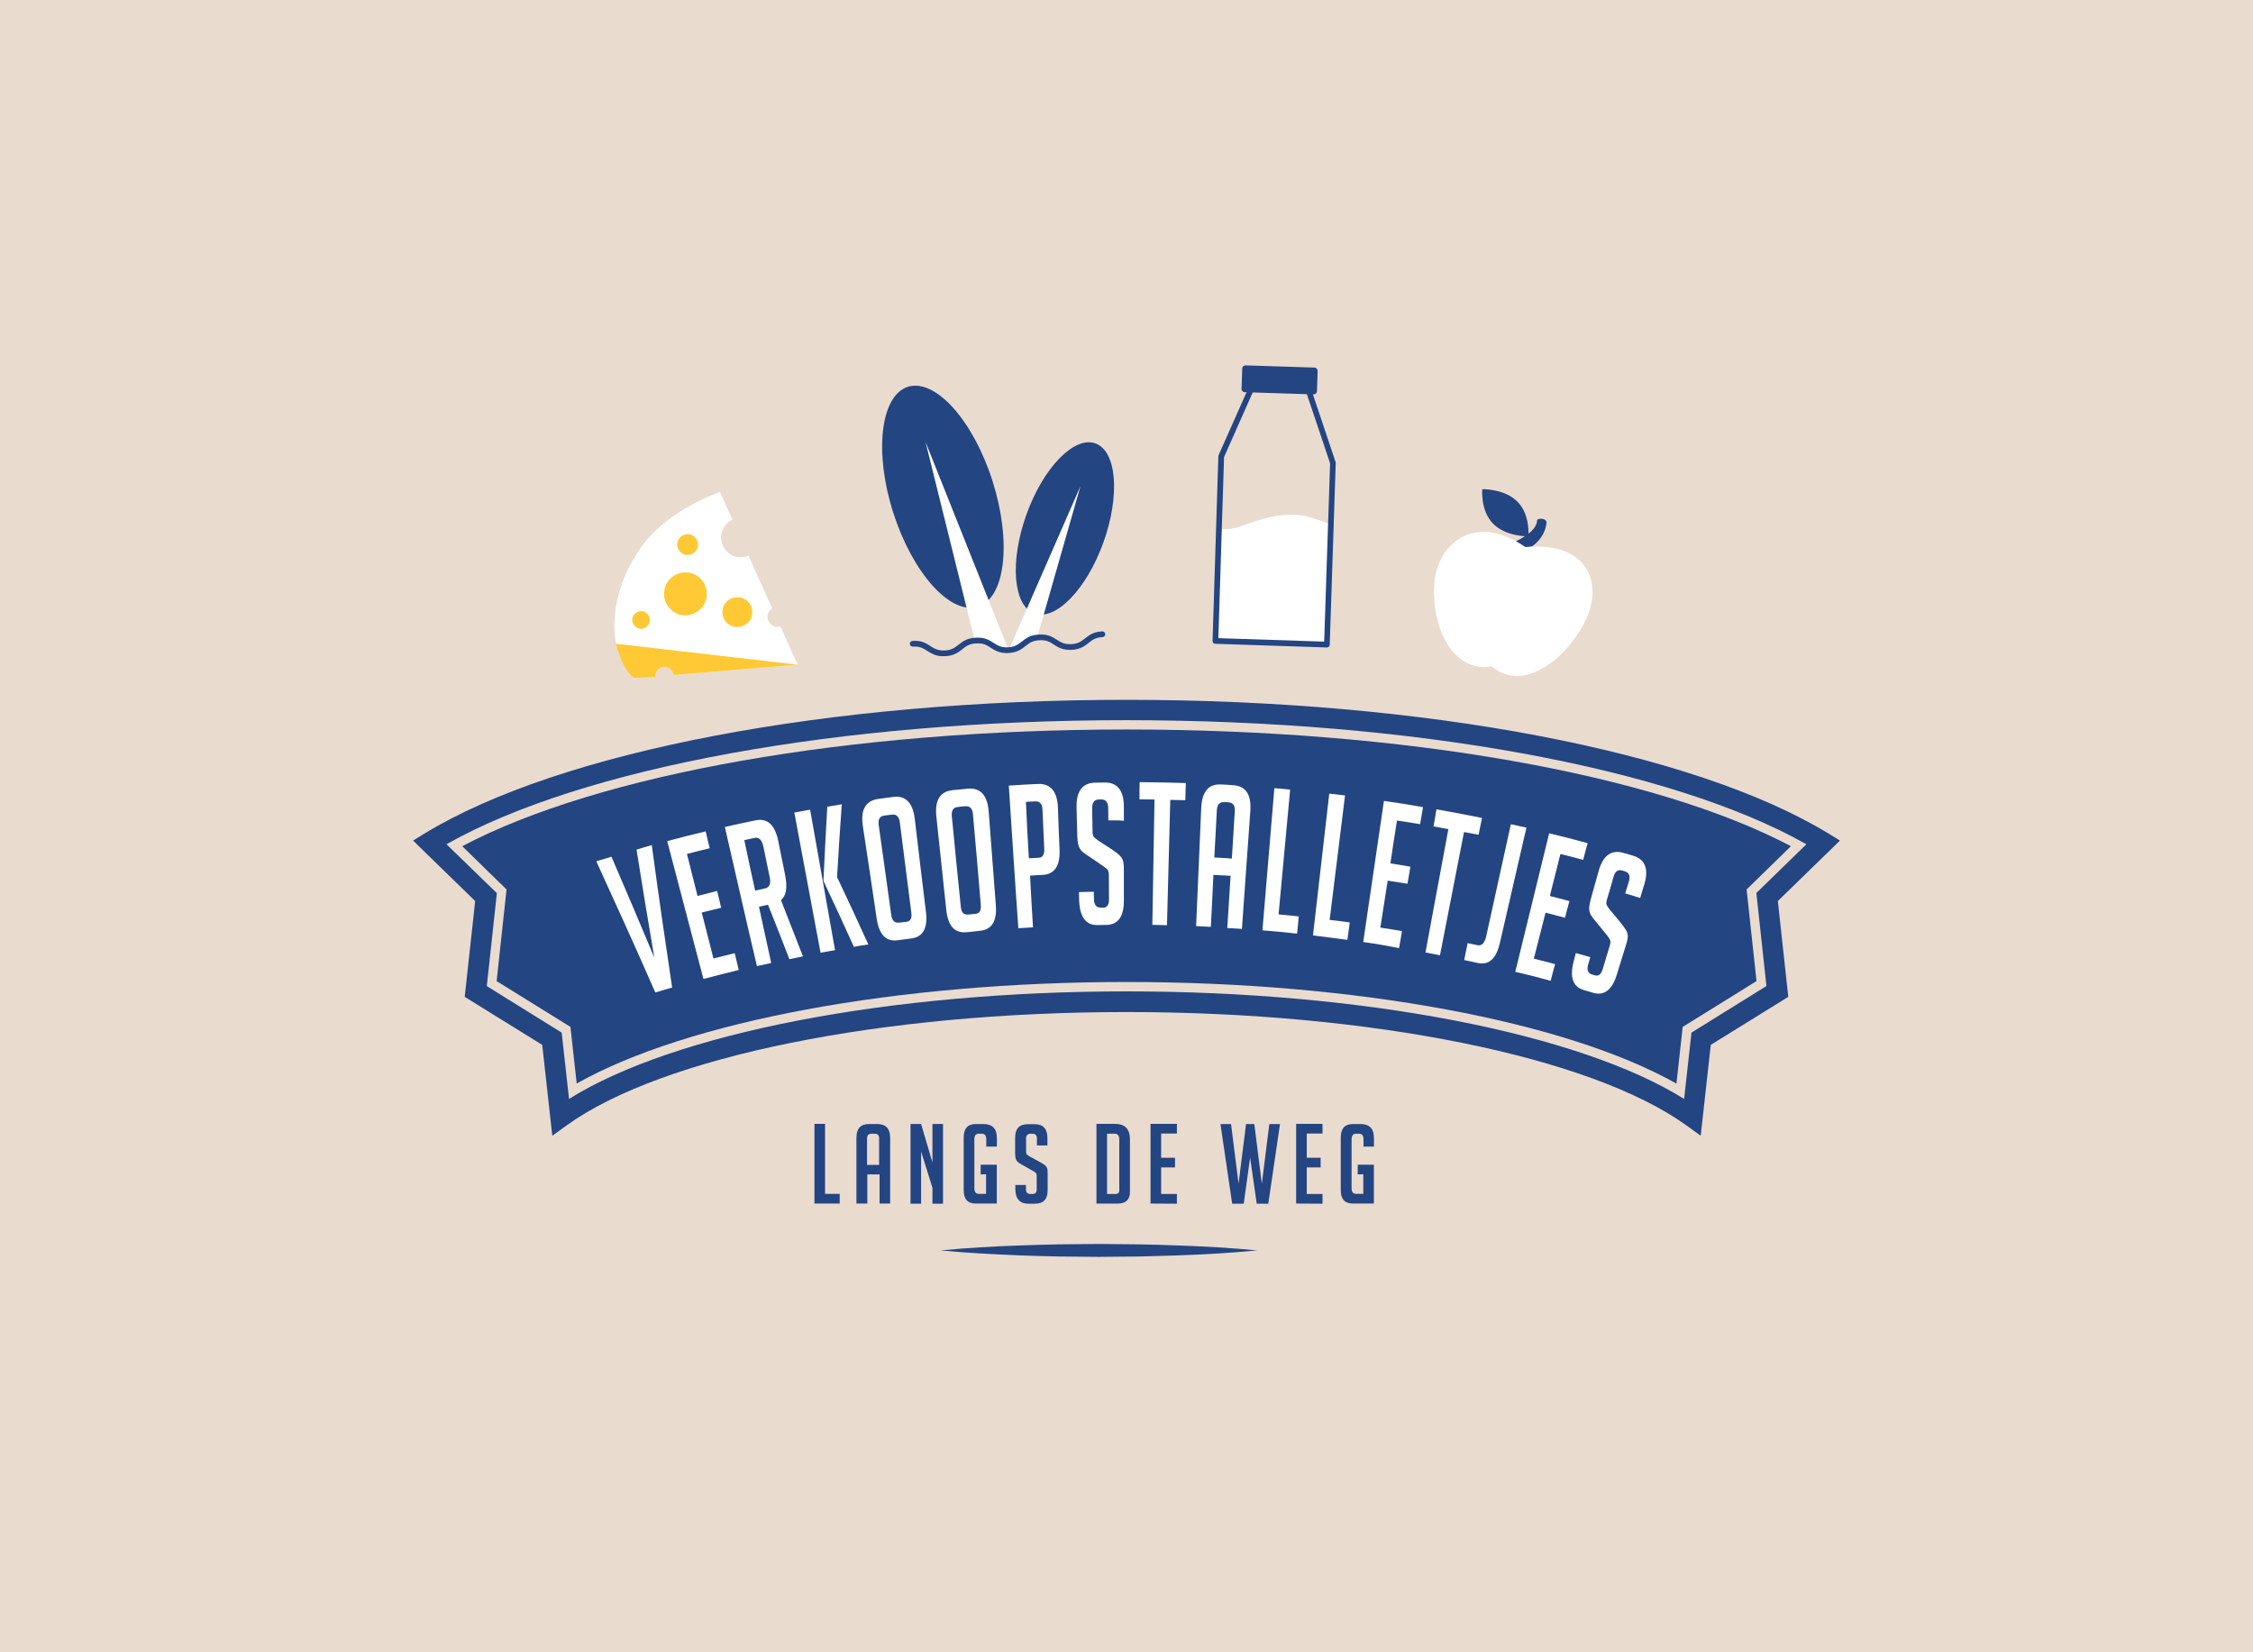
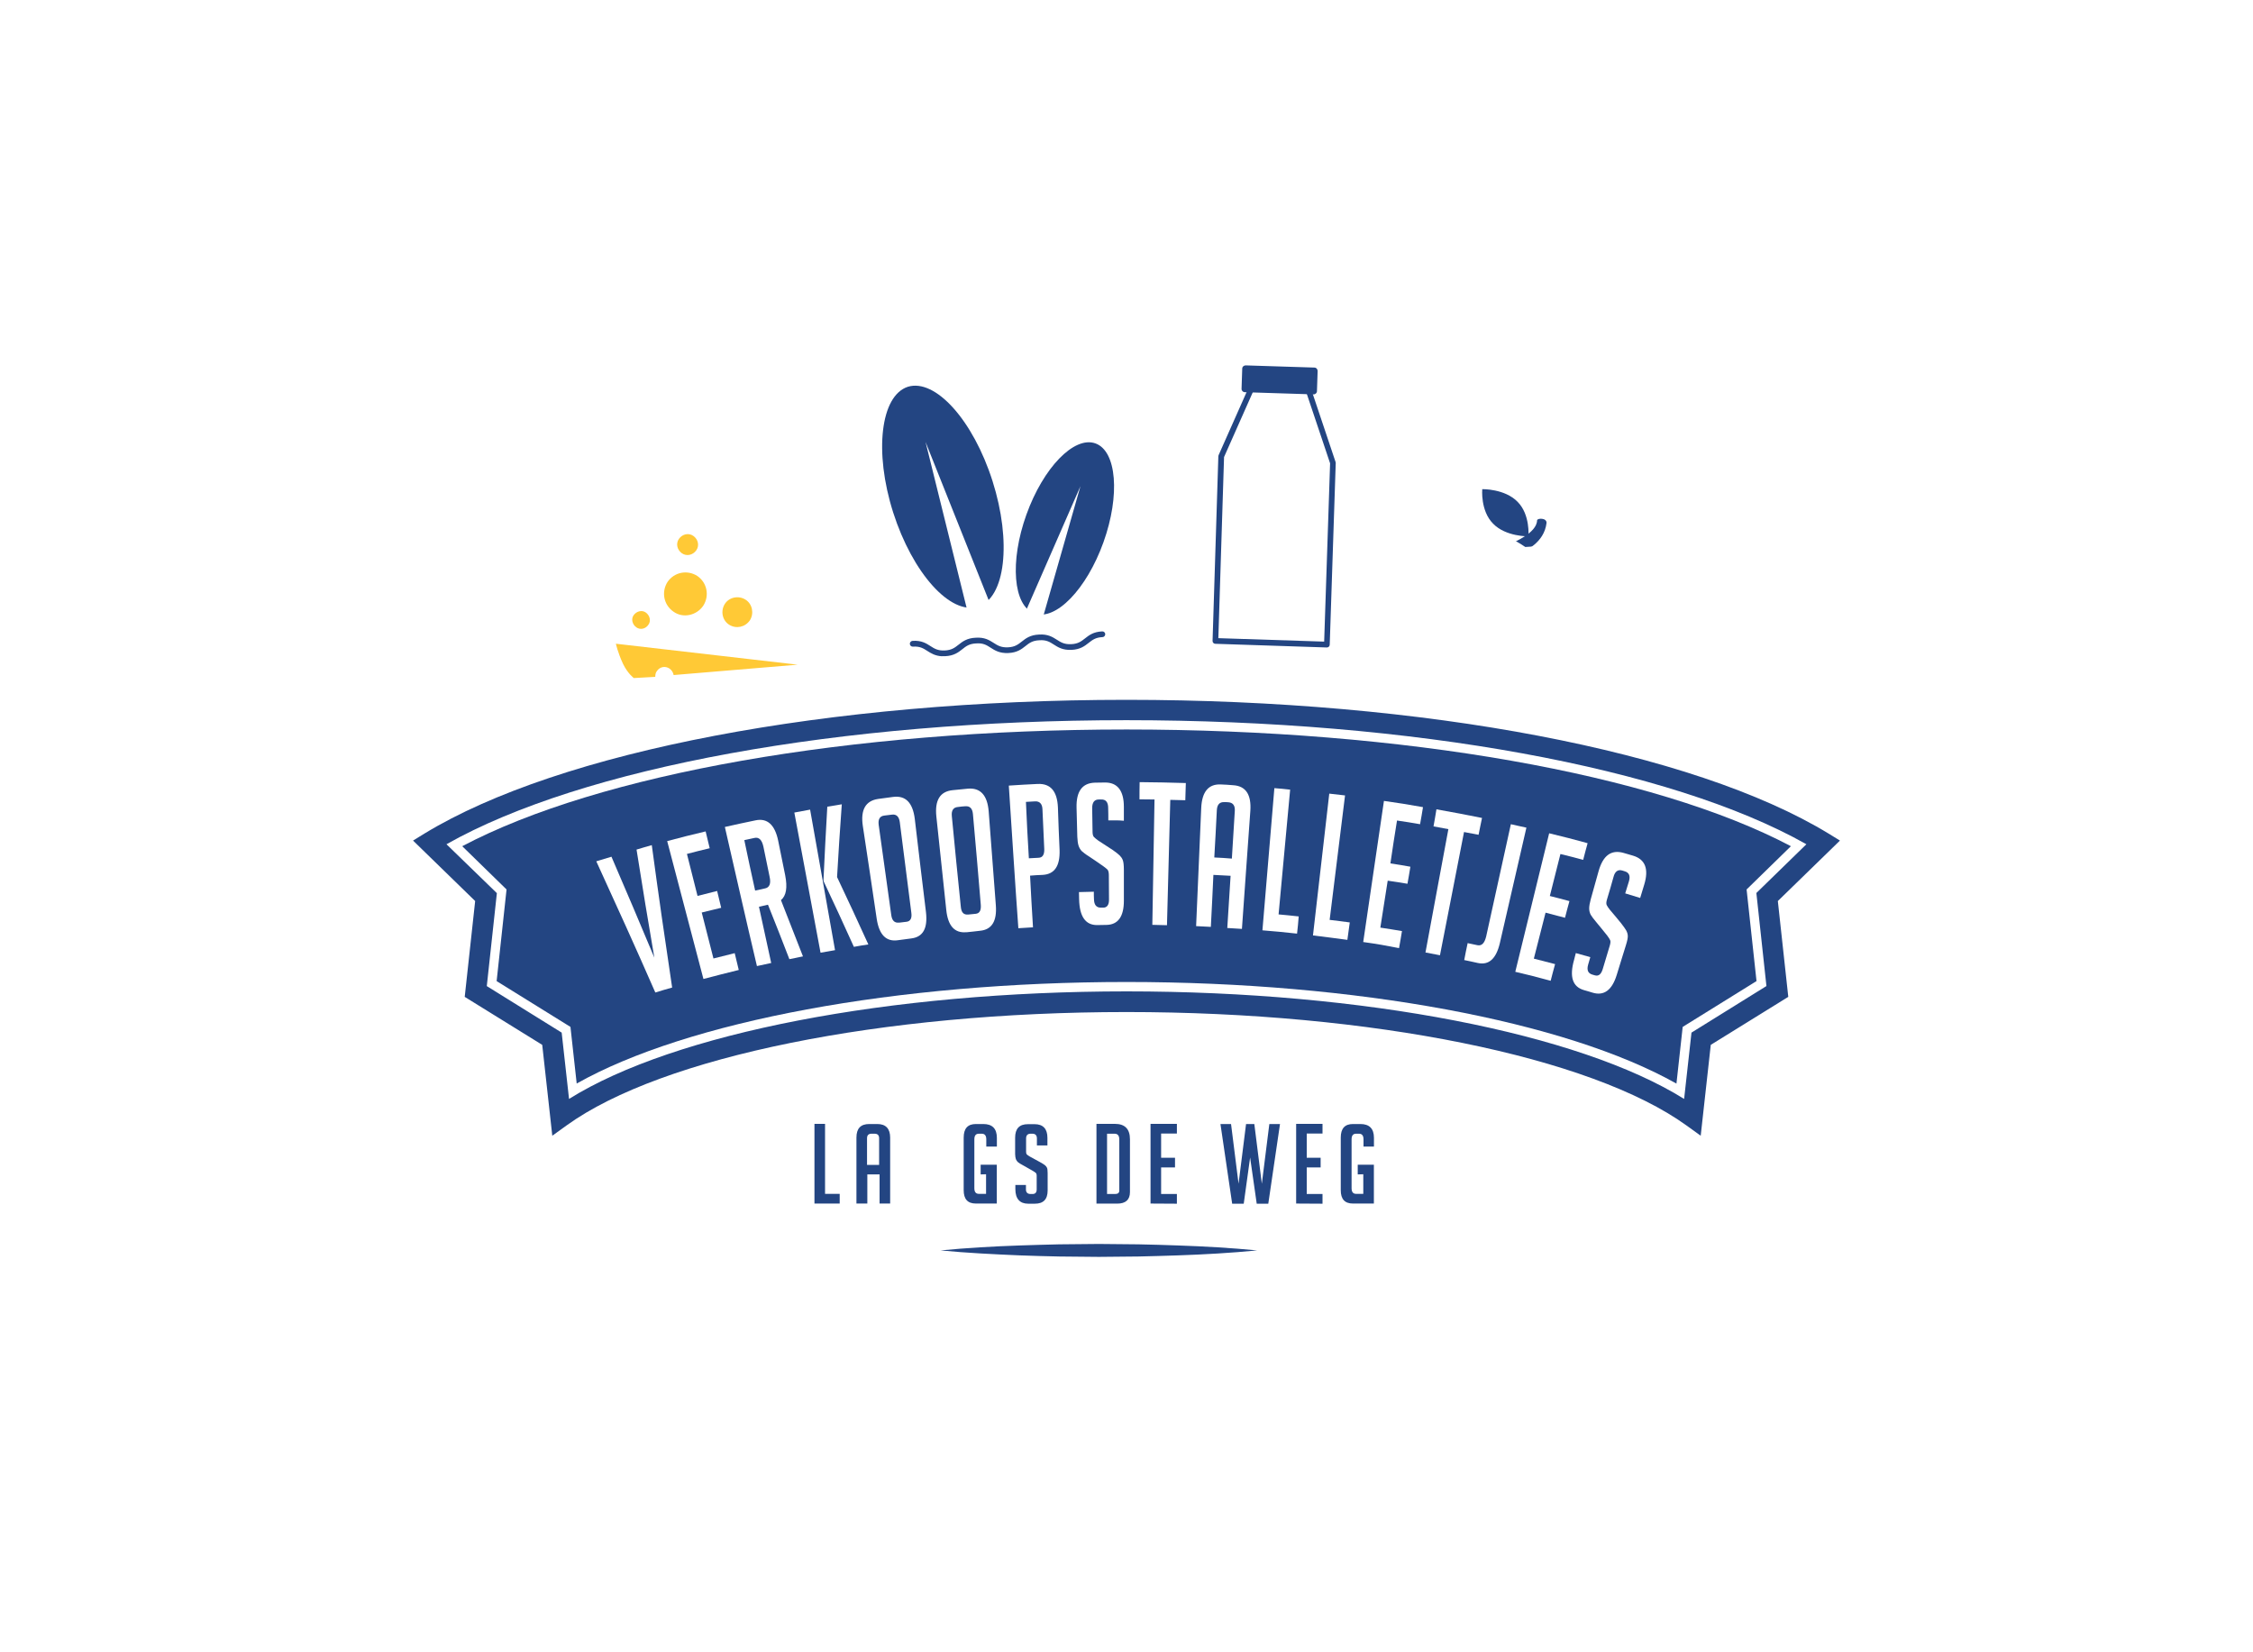
<svg xmlns="http://www.w3.org/2000/svg" id="Opmaak" width="300" height="220" version="1.1" viewBox="0 0 300 220">
  <defs>
    <style>
      .cls-1 {
        fill: #eadbcf;
      }

      .cls-1, .cls-2, .cls-3, .cls-4 {
        stroke-width: 0px;
      }

      .cls-2 {
        fill: #ffc936;
      }

      .cls-3 {
        fill: #fff;
      }

      .cls-4 {
        fill: #234582;
      }
    </style>
  </defs>
-   <rect class="cls-1" width="300" height="220" />
  <g>
    <path class="cls-4" d="M226.46,151.22l-1.9-1.37c-12.71-9.17-41.99-15.1-74.56-15.1s-61.85,5.93-74.56,15.1l-1.9,1.37-1.34-12.1-10.32-6.39,1.39-12.76-8.27-8.05,1.51-.93c18.03-10.98,53.84-17.81,93.49-17.81s75.46,6.83,93.49,17.81l1.51.93-8.27,8.05,1.39,12.76-10.32,6.39-1.34,12.1ZM64.81,131.29l9.98,6.2.98,8.83c14-8.76,42.65-14.32,74.24-14.32s60.26,5.59,74.24,14.32l.98-8.83,9.98-6.2-1.34-12.39,6.66-6.49c-18.08-10.22-52.45-16.52-90.54-16.52s-72.46,6.29-90.54,16.52l6.71,6.51-1.34,12.37Z" />
    <path class="cls-4" d="M223.21,144.27c-14.71-8.29-42.65-13.52-73.21-13.52s-58.5,5.22-73.21,13.52l-.83-7.54-9.83-6.1,1.32-12.2-5.9-5.76c18.25-9.64,51.6-15.54,88.46-15.54s70.21,5.9,88.46,15.54l-5.9,5.76,1.32,12.2-9.83,6.1-.83,7.54Z" />
  </g>
  <g>
    <path class="cls-3" d="M86.79,112.53c.85,6.32,1.76,12.64,2.71,18.96-.9.24-1.34.39-2.24.66-2.56-5.86-5.2-11.66-7.86-17.47.81-.24,1.22-.37,2.02-.61,1.93,4.46,3.83,8.95,5.71,13.44-.83-4.81-1.61-9.59-2.37-14.39.81-.24,1.22-.37,2.02-.59Z" />
    <path class="cls-3" d="M93.67,130.36c-1.61-6.12-3.22-12.25-4.83-18.37,2.05-.54,3.07-.81,5.12-1.29.22.9.32,1.34.54,2.24-1.22.29-1.81.44-3.03.76.56,2.24.85,3.34,1.41,5.59,1.05-.27,1.56-.39,2.61-.66.22.9.32,1.34.54,2.24-1.05.24-1.56.39-2.59.63.63,2.44.93,3.68,1.56,6.12,1.15-.29,1.71-.44,2.83-.71.22.9.32,1.34.54,2.24-1.88.46-2.83.71-4.71,1.2Z" />
    <path class="cls-3" d="M96.52,110.11c1.63-.37,2.44-.54,4.07-.88,1.59-.34,2.59.59,3.03,2.71.37,1.83.56,2.76.93,4.59.32,1.63.15,2.73-.56,3.32.98,2.49,1.95,4.98,2.93,7.49-.73.15-1.1.22-1.81.37-.93-2.42-1.88-4.83-2.85-7.25-.49.1-.71.15-1.2.27.54,2.49,1.1,5,1.63,7.49-.76.17-1.15.24-1.9.41-1.46-6.17-2.85-12.34-4.27-18.52ZM100.55,118.58c.51-.12.78-.17,1.32-.29.59-.12.81-.63.61-1.54-.34-1.61-.51-2.42-.83-4.03-.2-.9-.59-1.29-1.2-1.15-.54.12-.81.17-1.34.29.46,2.24.95,4.49,1.44,6.71Z" />
    <path class="cls-3" d="M111.19,126.51c-.78.15-1.15.2-1.93.34-1.17-6.22-2.32-12.44-3.49-18.66.83-.15,1.24-.24,2.1-.39,1.12,6.25,2.22,12.47,3.32,18.71ZM115.63,125.75c-.78.12-1.15.17-1.93.32-1.32-2.93-2.66-5.83-4.03-8.73,0-.07-.02-.1-.02-.15.15-3.27.32-6.51.51-9.78.76-.12,1.15-.2,1.93-.32-.24,3.22-.44,6.44-.63,9.69,1.41,2.98,2.81,5.98,4.17,8.98Z" />
    <path class="cls-3" d="M119.55,125.19c-1.56.22-2.49-.73-2.81-2.85-.61-4.12-1.22-8.25-1.85-12.37-.32-2.15.37-3.34,2.02-3.59.81-.12,1.2-.17,2-.27,1.68-.22,2.63.76,2.9,2.93.49,4.15.98,8.29,1.49,12.42.24,2.15-.39,3.29-1.95,3.49-.71.1-1.07.15-1.81.24ZM119.72,122.85c.39-.05.59-.07,1-.12.51-.07.73-.46.63-1.2-.51-4.03-1.02-8.05-1.54-12.08-.1-.73-.46-1.07-1.07-.98-.39.05-.59.07-.98.12-.61.07-.85.49-.76,1.22.56,4.03,1.12,8.03,1.68,12.05.1.71.44,1.05,1.02.98Z" />
    <path class="cls-3" d="M128.68,124.12c-1.56.15-2.46-.83-2.68-2.98-.44-4.15-.88-8.29-1.32-12.44-.22-2.15.49-3.32,2.17-3.49.81-.07,1.22-.12,2.02-.2,1.68-.15,2.61.88,2.78,3.03.32,4.15.63,8.32.95,12.47.17,2.15-.54,3.27-2.1,3.42-.76.1-1.12.12-1.83.2ZM128.92,121.77c.39-.05.61-.05,1-.1.51-.05.73-.44.68-1.17-.34-4.05-.68-8.08-1.05-12.13-.07-.73-.41-1.07-1.02-1.02-.39.02-.59.05-.98.1-.61.05-.88.46-.81,1.2.39,4.03.78,8.08,1.2,12.1.07.76.39,1.07.98,1.02Z" />
    <path class="cls-3" d="M134.34,104.6c1.54-.1,2.32-.15,3.85-.22,1.71-.07,2.59.98,2.68,3.15.07,2.24.12,3.39.22,5.64.07,2.15-.68,3.24-2.27,3.32-.66.02-1,.05-1.66.1.12,2.29.24,4.59.39,6.88-.78.05-1.17.07-1.95.12-.46-6.34-.85-12.66-1.27-18.98ZM137,114.28c.51-.02.78-.05,1.29-.07.54-.02.78-.41.76-1.15-.1-2.12-.15-3.17-.24-5.29-.02-.73-.37-1.1-.98-1.07-.49.02-.73.05-1.22.07.1,2.51.24,5,.39,7.51Z" />
    <path class="cls-3" d="M147.58,109.23c0-.66,0-1-.02-1.66,0-.76-.32-1.15-.93-1.12h-.32c-.59,0-.88.39-.88,1.15.02,1.27.02,1.88.05,3.15,0,.34.07.59.2.71s.29.27.56.46c.78.51,1.17.76,1.95,1.27.41.29.73.54.9.71s.32.37.41.61c.1.24.15.68.15,1.37v4.05c0,2.12-.78,3.2-2.34,3.22-.49,0-.71,0-1.2.02-1.56.02-2.37-1.12-2.42-3.44,0-.39-.02-.56-.02-.95.78-.02,1.2-.02,1.98-.05,0,.41,0,.61.02,1.02.02.73.32,1.1.9,1.1h.34c.51,0,.78-.39.76-1.12,0-1.29-.02-1.93-.02-3.22,0-.34-.07-.59-.17-.71-.12-.12-.29-.27-.56-.46-.78-.54-1.15-.81-1.93-1.32-.44-.27-.73-.51-.93-.68-.2-.2-.34-.44-.44-.73-.1-.32-.15-.71-.17-1.2-.05-1.56-.07-2.34-.1-3.88-.05-2.17.76-3.27,2.44-3.32.54,0,.78,0,1.32-.02,1.68-.02,2.54,1.07,2.54,3.24v1.85c-.83-.07-1.24-.05-2.07-.05Z" />
    <path class="cls-3" d="M155.83,106.5c-.15,5.56-.29,11.12-.44,16.69-.78-.02-1.17-.02-1.95-.05.1-5.56.2-11.12.29-16.69-.81-.02-1.2-.02-2-.02,0-.93,0-1.39.02-2.29,2.46.02,3.68.05,6.15.12-.02.93-.05,1.39-.07,2.29-.81-.02-1.2-.02-2-.05Z" />
    <path class="cls-3" d="M161.22,123.41c-.78-.05-1.17-.05-1.95-.1.22-5.25.46-10.49.68-15.74.1-2.17.98-3.22,2.66-3.12.63.02.95.05,1.59.1,1.68.1,2.44,1.24,2.29,3.42-.37,5.25-.76,10.47-1.12,15.71-.78-.05-1.17-.07-1.95-.12.15-2.32.29-4.64.44-6.95-.93-.05-1.37-.07-2.29-.12-.1,2.29-.22,4.61-.34,6.93ZM164.03,114.31c.15-2.51.24-3.78.39-6.32.05-.73-.24-1.12-.85-1.17-.22-.02-.34-.02-.56-.02-.61-.02-.93.32-.98,1.05-.12,2.54-.2,3.78-.34,6.32.95.05,1.41.07,2.34.15Z" />
    <path class="cls-3" d="M172.71,124.31c-1.83-.2-2.76-.29-4.61-.44.54-6.32,1.07-12.61,1.59-18.93.85.07,1.27.1,2.1.2-.51,5.54-1.02,11.08-1.54,16.61,1.07.1,1.61.15,2.68.27-.07.93-.12,1.39-.22,2.29Z" />
    <path class="cls-3" d="M179.42,125.14c-1.83-.24-2.76-.37-4.59-.59.73-6.29,1.44-12.59,2.17-18.88.83.1,1.27.15,2.1.24-.68,5.51-1.37,11.05-2.05,16.57,1.07.12,1.61.2,2.68.34-.12.95-.2,1.39-.32,2.32Z" />
    <path class="cls-3" d="M181.52,125.43c.93-6.27,1.83-12.54,2.76-18.79,2.07.29,3.12.46,5.2.83-.15.9-.22,1.37-.39,2.27-1.22-.2-1.83-.32-3.07-.49-.37,2.27-.54,3.42-.88,5.71,1.07.17,1.59.24,2.66.44-.15.9-.22,1.37-.39,2.27-1.05-.17-1.59-.27-2.63-.41-.39,2.49-.59,3.76-.98,6.25,1.15.17,1.73.27,2.88.46-.15.9-.22,1.37-.39,2.27-1.88-.37-2.83-.54-4.76-.81Z" />
    <path class="cls-3" d="M194.94,110.8c-1.07,5.46-2.12,10.93-3.2,16.39-.76-.15-1.15-.22-1.93-.37,1.02-5.46,2.02-10.95,3.05-16.42-.78-.15-1.2-.22-1.98-.37.17-.9.24-1.37.39-2.27,2.44.44,3.66.66,6.07,1.15-.2.9-.27,1.34-.46,2.24-.76-.15-1.15-.22-1.95-.37Z" />
    <path class="cls-3" d="M195.45,125.58c.51.1.76.17,1.27.27.59.12.95-.27,1.17-1.15,1.1-4.98,2.2-9.98,3.29-14.96.83.2,1.24.27,2.07.46-1.17,5.12-2.37,10.27-3.54,15.39-.49,2.07-1.46,2.95-2.93,2.63-.73-.17-1.1-.24-1.81-.39.17-.93.27-1.37.46-2.27Z" />
    <path class="cls-3" d="M201.77,129.39c1.51-6.15,3-12.3,4.51-18.44,2.05.49,3.07.76,5.12,1.32-.24.88-.37,1.34-.59,2.22-1.2-.32-1.81-.49-3.03-.78-.56,2.24-.85,3.37-1.41,5.59,1.05.27,1.56.39,2.61.68-.24.88-.37,1.34-.59,2.22-1.02-.27-1.56-.41-2.59-.68-.61,2.44-.93,3.68-1.56,6.12,1.15.29,1.71.44,2.83.73-.24.88-.37,1.34-.59,2.22-1.9-.51-2.83-.76-4.73-1.2Z" />
    <path class="cls-3" d="M216.41,118.94c.2-.63.29-.95.49-1.59.22-.73.02-1.17-.56-1.34-.12-.05-.2-.05-.32-.1-.59-.17-.98.12-1.17.85-.34,1.22-.51,1.81-.88,3.03-.1.34-.1.59-.02.73.07.15.22.37.41.61.61.71.9,1.07,1.51,1.81.32.41.54.73.66.93.12.22.2.44.22.71.02.27-.07.71-.27,1.34-.49,1.54-.71,2.32-1.2,3.88-.63,2.05-1.71,2.83-3.22,2.37-.46-.15-.68-.2-1.15-.34-1.51-.44-1.95-1.76-1.32-4,.1-.37.15-.56.24-.93.78.22,1.15.32,1.93.54-.12.39-.17.59-.29,1-.2.71-.02,1.15.54,1.32.15.05.2.05.34.1.51.15.85-.12,1.07-.85.37-1.24.56-1.85.93-3.1.1-.34.12-.59.05-.73s-.2-.37-.39-.61c-.59-.73-.88-1.1-1.49-1.83-.34-.39-.56-.71-.71-.95-.12-.24-.2-.51-.2-.83s.07-.71.2-1.2c.41-1.49.63-2.24,1.05-3.76.59-2.1,1.68-2.9,3.32-2.44.51.15.76.22,1.27.37,1.63.49,2.12,1.78,1.49,3.85-.22.71-.32,1.07-.54,1.78-.81-.24-1.2-.37-2-.61Z" />
  </g>
  <path class="cls-4" d="M125.24,166.49c3.51-.34,7.03-.54,10.54-.66,1.76-.07,3.51-.1,5.27-.15l5.27-.05,5.27.05c1.76.05,3.51.07,5.27.15,3.51.12,7.03.32,10.54.66-3.51.34-7.03.54-10.54.66-1.76.07-3.51.1-5.27.15l-5.27.05-5.27-.05c-1.76-.05-3.51-.07-5.27-.15-3.51-.15-7.03-.32-10.54-.66Z" />
  <g>
    <path class="cls-4" d="M111.82,160.25h-3.37v-10.61h1.41v9.32h1.95v1.29Z" />
    <path class="cls-4" d="M115.45,160.25h-1.41v-8.78c0-1.22.56-1.81,1.71-1.81h1.07c1.12,0,1.71.61,1.71,1.81v8.78h-1.41v-3.88h-1.63v3.88h-.02ZM117.06,155.1v-3.54c0-.41-.2-.61-.61-.61h-.39c-.41,0-.61.2-.61.61v3.54h1.61Z" />
-     <path class="cls-4" d="M124.16,154.78v-5.12h1.41v10.61h-1.41v-2.12l-1.51-4.83v6.95h-1.41v-10.61h1.41l1.51,5.12Z" />
    <path class="cls-4" d="M130.58,156.37v-1.29h2.15v5.17h-2.78c-1.1,0-1.63-.59-1.63-1.78v-7c0-1.22.54-1.81,1.63-1.81h.98c1.2,0,1.81.61,1.81,1.85v1.15h-1.41v-.95c0-.51-.2-.76-.61-.76h-.37c-.41,0-.61.24-.61.76v6.49c0,.51.2.76.61.76h.95v-2.61l-.71.02h0Z" />
    <path class="cls-4" d="M138.07,152.51v-.93c0-.41-.2-.63-.61-.63h-.22c-.41,0-.61.22-.61.63v1.76c0,.2.05.34.12.39.07.07.2.15.39.27l1.34.73c.29.17.51.29.63.39s.22.2.29.34c.07.12.1.39.1.76v2.27c0,1.2-.56,1.78-1.71,1.78h-.88c-1.12,0-1.71-.66-1.71-1.95v-.54h1.41v.59c0,.41.22.61.63.61h.24c.37,0,.56-.2.56-.61v-1.81c0-.2-.05-.34-.12-.39-.07-.07-.2-.15-.39-.27l-1.34-.76c-.29-.15-.51-.29-.63-.39s-.22-.24-.29-.41c-.05-.17-.1-.39-.1-.68v-2.17c0-1.22.56-1.81,1.71-1.81h.88c1.12,0,1.71.61,1.71,1.81v1.02h-1.41Z" />
    <path class="cls-4" d="M146,160.25v-10.61h2.46c1.32,0,2,.68,2,2.05v7.03c0,1.02-.56,1.54-1.71,1.54h-2.76ZM147.41,158.98h1.07c.37,0,.56-.15.56-.46v-6.81c0-.51-.22-.76-.63-.76h-1v8.03h0Z" />
    <path class="cls-4" d="M153.2,160.25v-10.61h3.51v1.29h-2.1v3.22h1.85v1.29h-1.85v3.54h2.1v1.29l-3.51-.02h0Z" />
    <path class="cls-4" d="M170.44,149.66l-1.56,10.61h-1.54l-.88-6.15-.85,6.15h-1.54l-1.56-10.61h1.41l1,7.95,1-7.95h1.1l1,7.95,1-7.95h1.41Z" />
    <path class="cls-4" d="M172.59,160.25v-10.61h3.51v1.29h-2.1v3.22h1.85v1.29h-1.85v3.54h2.1v1.29l-3.51-.02h0Z" />
    <path class="cls-4" d="M180.79,156.37v-1.29h2.15v5.17h-2.78c-1.1,0-1.63-.59-1.63-1.78v-7c0-1.22.54-1.81,1.63-1.81h.98c1.2,0,1.81.61,1.81,1.85v1.15h-1.39v-.95c0-.51-.2-.76-.61-.76h-.37c-.41,0-.61.24-.61.76v6.49c0,.51.2.76.61.76h.95v-2.61l-.73.02h0Z" />
  </g>
  <g>
    <ellipse class="cls-4" cx="141.81" cy="70.37" rx="12.03" ry="5.45" transform="translate(27.67 180.07) rotate(-70.26)" />
    <polygon class="cls-3" points="143.87 64.73 138.15 84.73 134.31 86.59 143.87 64.73" />
    <path class="cls-4" d="M118.93,68.23c2.58,8.07,7.61,13.69,11.28,12.55s4.52-8.65,1.95-16.73-7.61-13.69-11.28-12.55c-3.62,1.19-4.52,8.65-1.95,16.73Z" />
    <polygon class="cls-3" points="123.24 58.84 134.31 86.59 129.83 85.45 123.24 58.84" />
    <path class="cls-4" d="M125.43,87.38c-.92-.05-1.46-.4-1.95-.71-.53-.34-.99-.64-1.92-.57-.21.01-.39-.14-.41-.36-.01-.21.14-.39.36-.41,1.19-.08,1.82.33,2.38.69.53.34.98.63,1.9.59.93-.04,1.35-.38,1.85-.77.52-.41,1.11-.88,2.29-.93,1.18-.08,1.81.33,2.38.69.53.34.98.63,1.9.59.93-.04,1.35-.38,1.85-.77.52-.41,1.11-.88,2.29-.93,1.18-.08,1.81.33,2.38.69.53.34.98.63,1.9.59.93-.04,1.35-.38,1.85-.77.52-.41,1.11-.88,2.29-.93.21-.01.39.15.4.36,0,.21-.15.39-.36.4-.93.04-1.35.38-1.85.77-.52.41-1.11.88-2.29.93-1.16.05-1.79-.35-2.35-.71-.53-.34-.99-.64-1.92-.57-.94.04-1.36.38-1.85.77-.52.41-1.11.88-2.29.93-1.16.05-1.79-.35-2.35-.71-.53-.34-.98-.64-1.92-.57-.94.04-1.36.38-1.85.77-.52.41-1.11.88-2.29.93-.14,0-.27,0-.4,0Z" />
    <path class="cls-3" d="M162.36,69.71s-.62,1.63,3.55.13c4.17-1.55,6.41-1.44,7.91-1.12,1.49.37,3.41,1.09,3.41,1.09l-.5,16.07-14.85-.49.48-15.68Z" />
    <path class="cls-4" d="M161.82,85.72c-.21-.01-.37-.18-.36-.39l.77-24.58s.01-.1.03-.14l4.28-9.64c.06-.14.21-.23.36-.23l7.15.26c.17.02.3.11.35.26l3.44,10.26s.02.09.02.13l-.8,24.19c0,.21-.18.38-.39.37l-14.85-.49h0ZM162.99,60.84l-.76,24.13,14.09.46.79-23.74-3.34-9.95-6.63-.24-4.14,9.33Z" />
    <rect class="cls-4" x="169.05" y="46" width="2.68" height="9.16" transform="translate(114.35 219.25) rotate(-88.16)" />
    <path class="cls-4" d="M165.74,52.22c-.24-.01-.43-.21-.42-.46l.09-2.68c0-.12.05-.23.14-.31s.2-.12.32-.12l9.15.29c.11,0,.23.05.31.14.08.09.12.2.12.32l-.09,2.68c0,.24-.21.44-.46.43l-9.15-.29h0ZM166.28,49.55l-.06,1.79,8.27.27.06-1.79-8.27-.27Z" />
    <path class="cls-3" d="M87.25,90.11c.01-.24.03-.53.22-.76.38-.57,1.1-.72,1.68-.33.29.19.51.56.55.86l16.51-1.38-2.3-5.1c-.36.1-.78.08-1.12-.17-.63-.39-.77-1.23-.39-1.8.13-.17.25-.28.43-.39l-3.16-7.04c-.79.32-1.73.27-2.48-.24-1.21-.83-1.54-2.45-.71-3.66.26-.4.63-.74,1.05-.9l-1.66-3.7s-7.12,2.38-10.64,7.55c-4.74,6.95-3.18,12.67-3.18,12.67,0,0,.24,1.14.94,2.66.65,1.34,1.45,1.91,1.45,1.91l2.8-.16h0Z" />
    <path class="cls-2" d="M87.25,90.11c.01-.24.03-.53.22-.76.38-.57,1.1-.72,1.68-.33.29.19.51.56.55.86l16.51-1.38-24.2-2.79s.24,1.14.94,2.66c.65,1.34,1.45,1.91,1.45,1.91l2.86-.16h0Z" />
    <path class="cls-2" d="M97.09,83.18c-.92-.58-1.16-1.84-.58-2.76.58-.92,1.84-1.16,2.76-.58s1.16,1.84.58,2.76c-.64.92-1.84,1.16-2.76.58h0Z" />
    <path class="cls-2" d="M89.69,81.45c-1.32-.9-1.65-2.63-.81-3.96.9-1.32,2.63-1.65,3.96-.81,1.32.9,1.65,2.63.81,3.96-.9,1.32-2.7,1.71-3.96.81h0Z" />
    <path class="cls-2" d="M90.79,73.66c-.63-.45-.83-1.29-.38-1.92.45-.63,1.29-.83,1.92-.38.63.45.83,1.29.38,1.92-.45.63-1.29.83-1.92.38h0Z" />
    <path class="cls-2" d="M84.72,83.52c-.52-.38-.72-1.1-.34-1.62s1.1-.72,1.62-.34.72,1.1.34,1.62c-.38.57-1.1.72-1.62.34h0Z" />
    <path class="cls-4" d="M204.68,69.27c.02-.29,1.29-.34,1.25.36-.32,2.7-2.97,3.72-2.97,3.72l-1.51-1.06c-.05-.06,3.19-1.28,3.22-3.01h0Z" />
    <path class="cls-4" d="M203.52,71.41s-3.01.07-4.71-1.69c-1.7-1.71-1.44-4.59-1.44-4.59,0,0,3.01-.07,4.71,1.69,1.7,1.71,1.44,4.59,1.44,4.59h0Z" />
    <path class="cls-3" d="M210.95,82.96c-2.89,5.46-8.52,9.09-12.33,5.77-4.85.9-8.08-4.76-7.63-11.04.39-5.24,5.3-9.55,12.11-4.86,8.89-.75,10.36,5.4,7.85,10.13h0Z" />
  </g>
</svg>